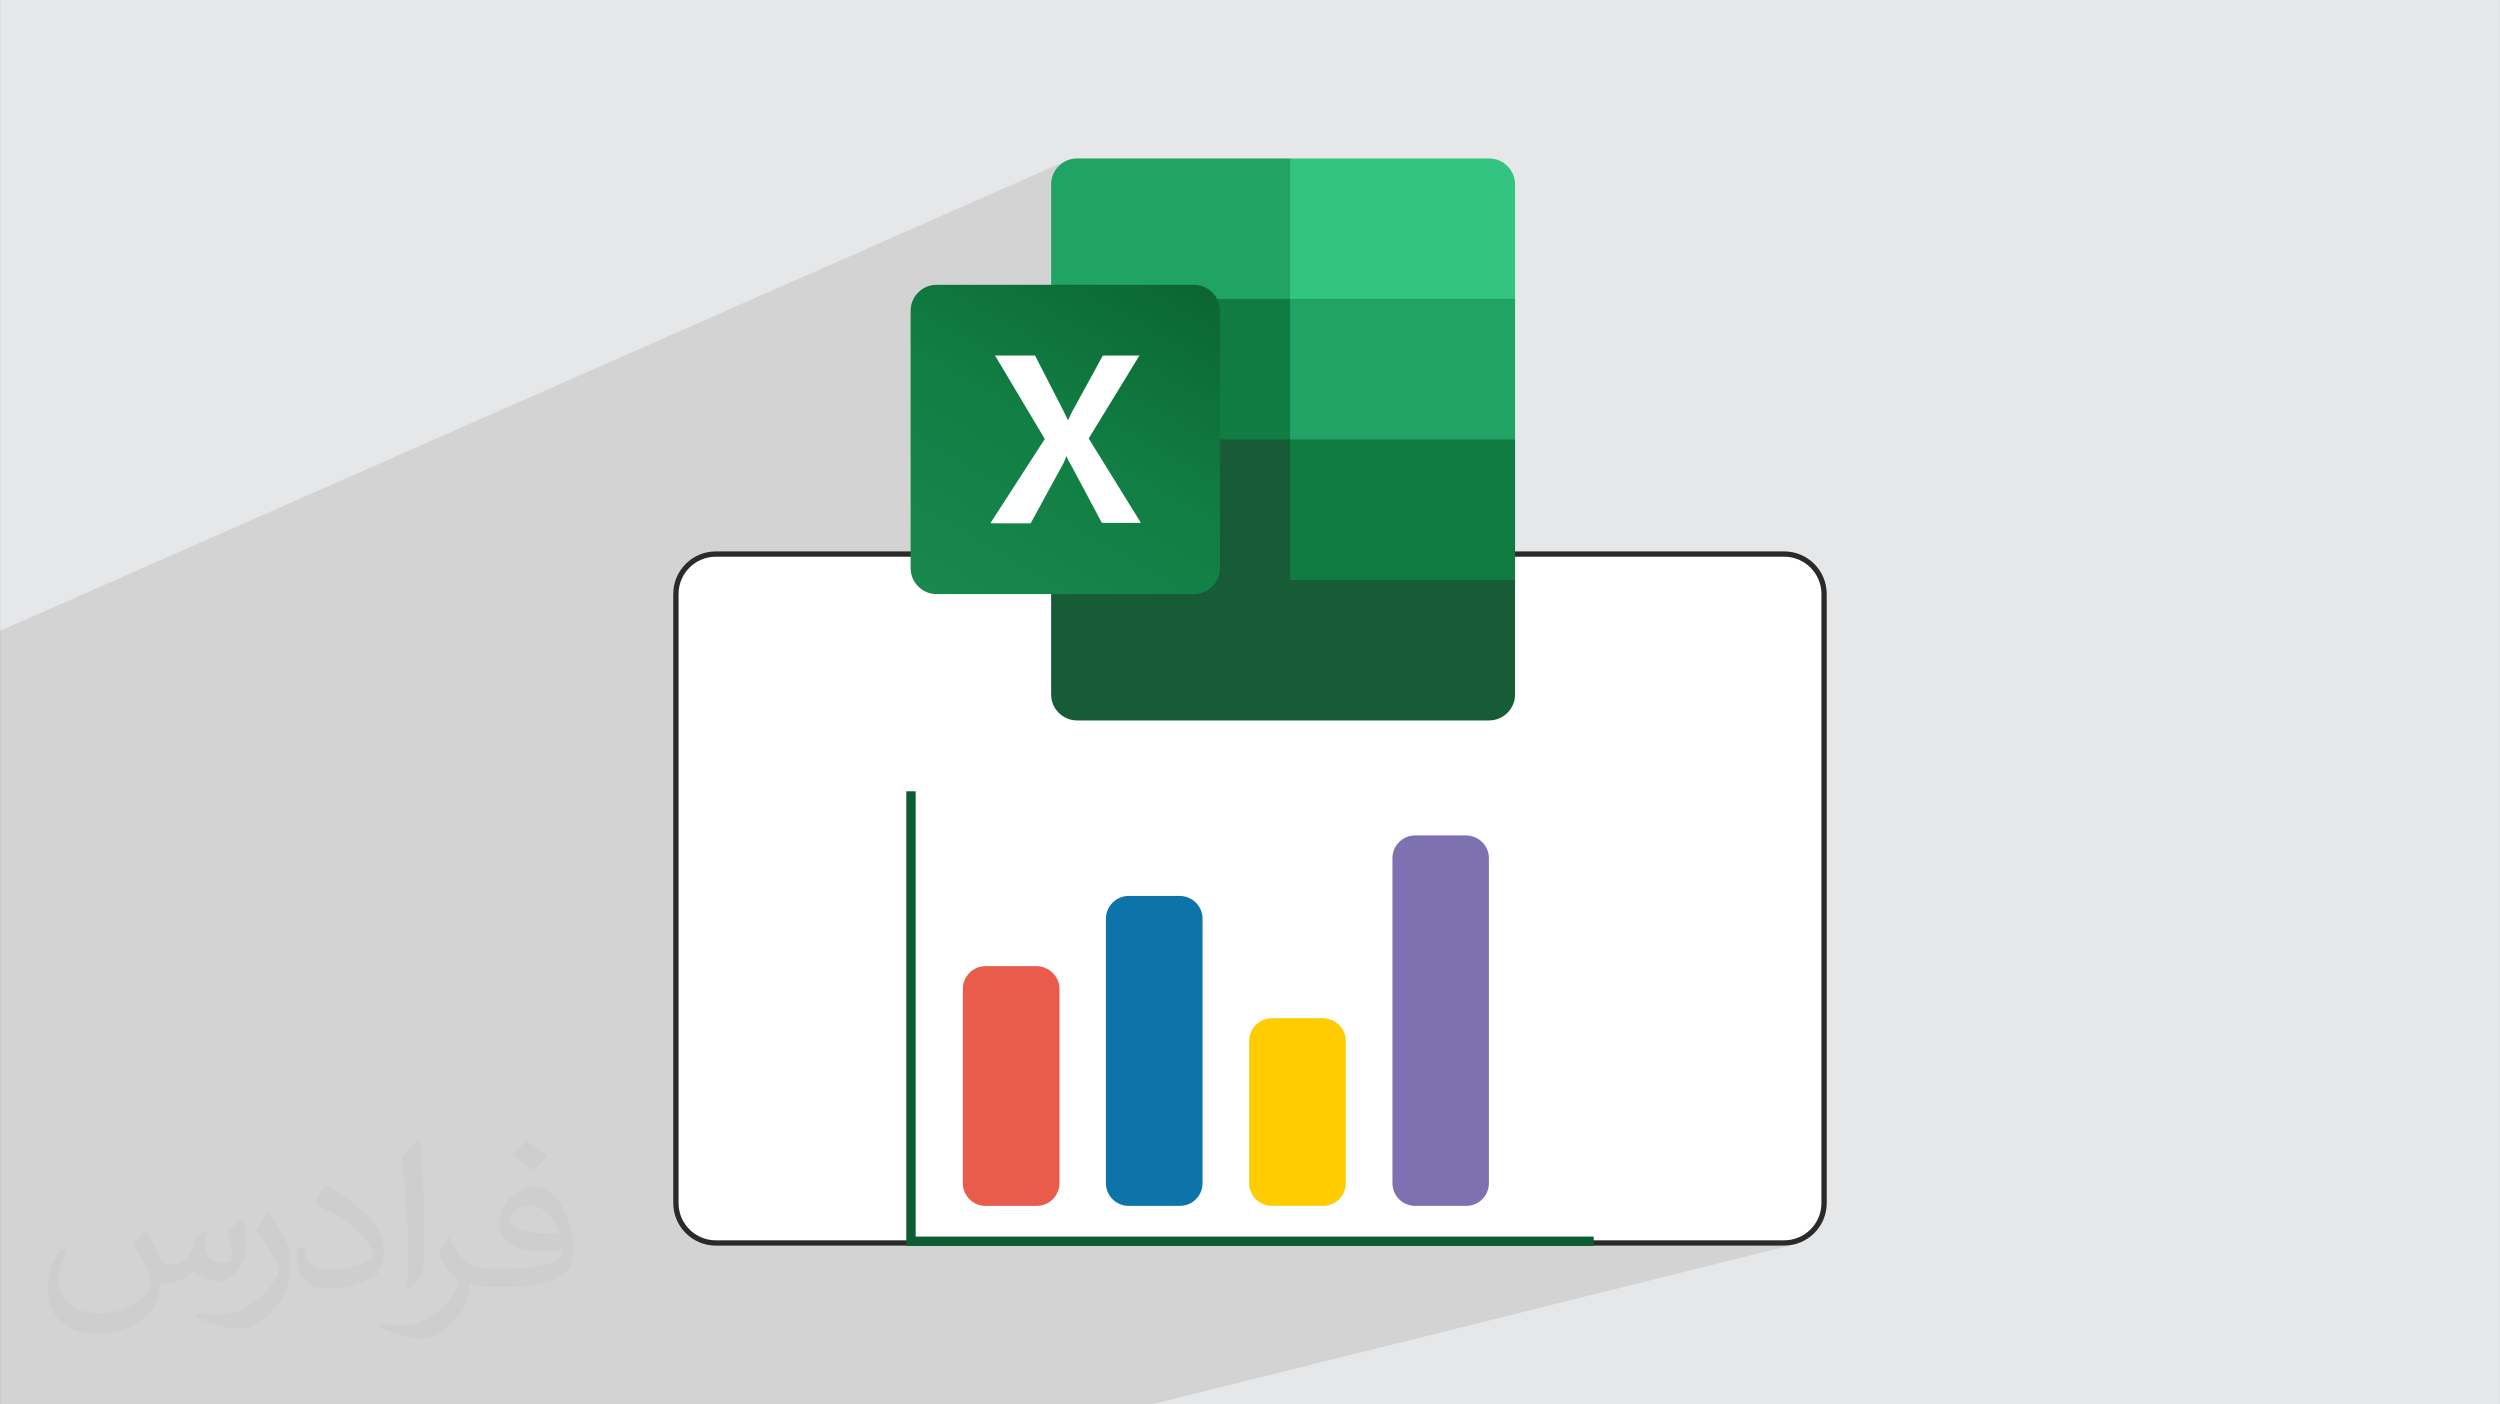
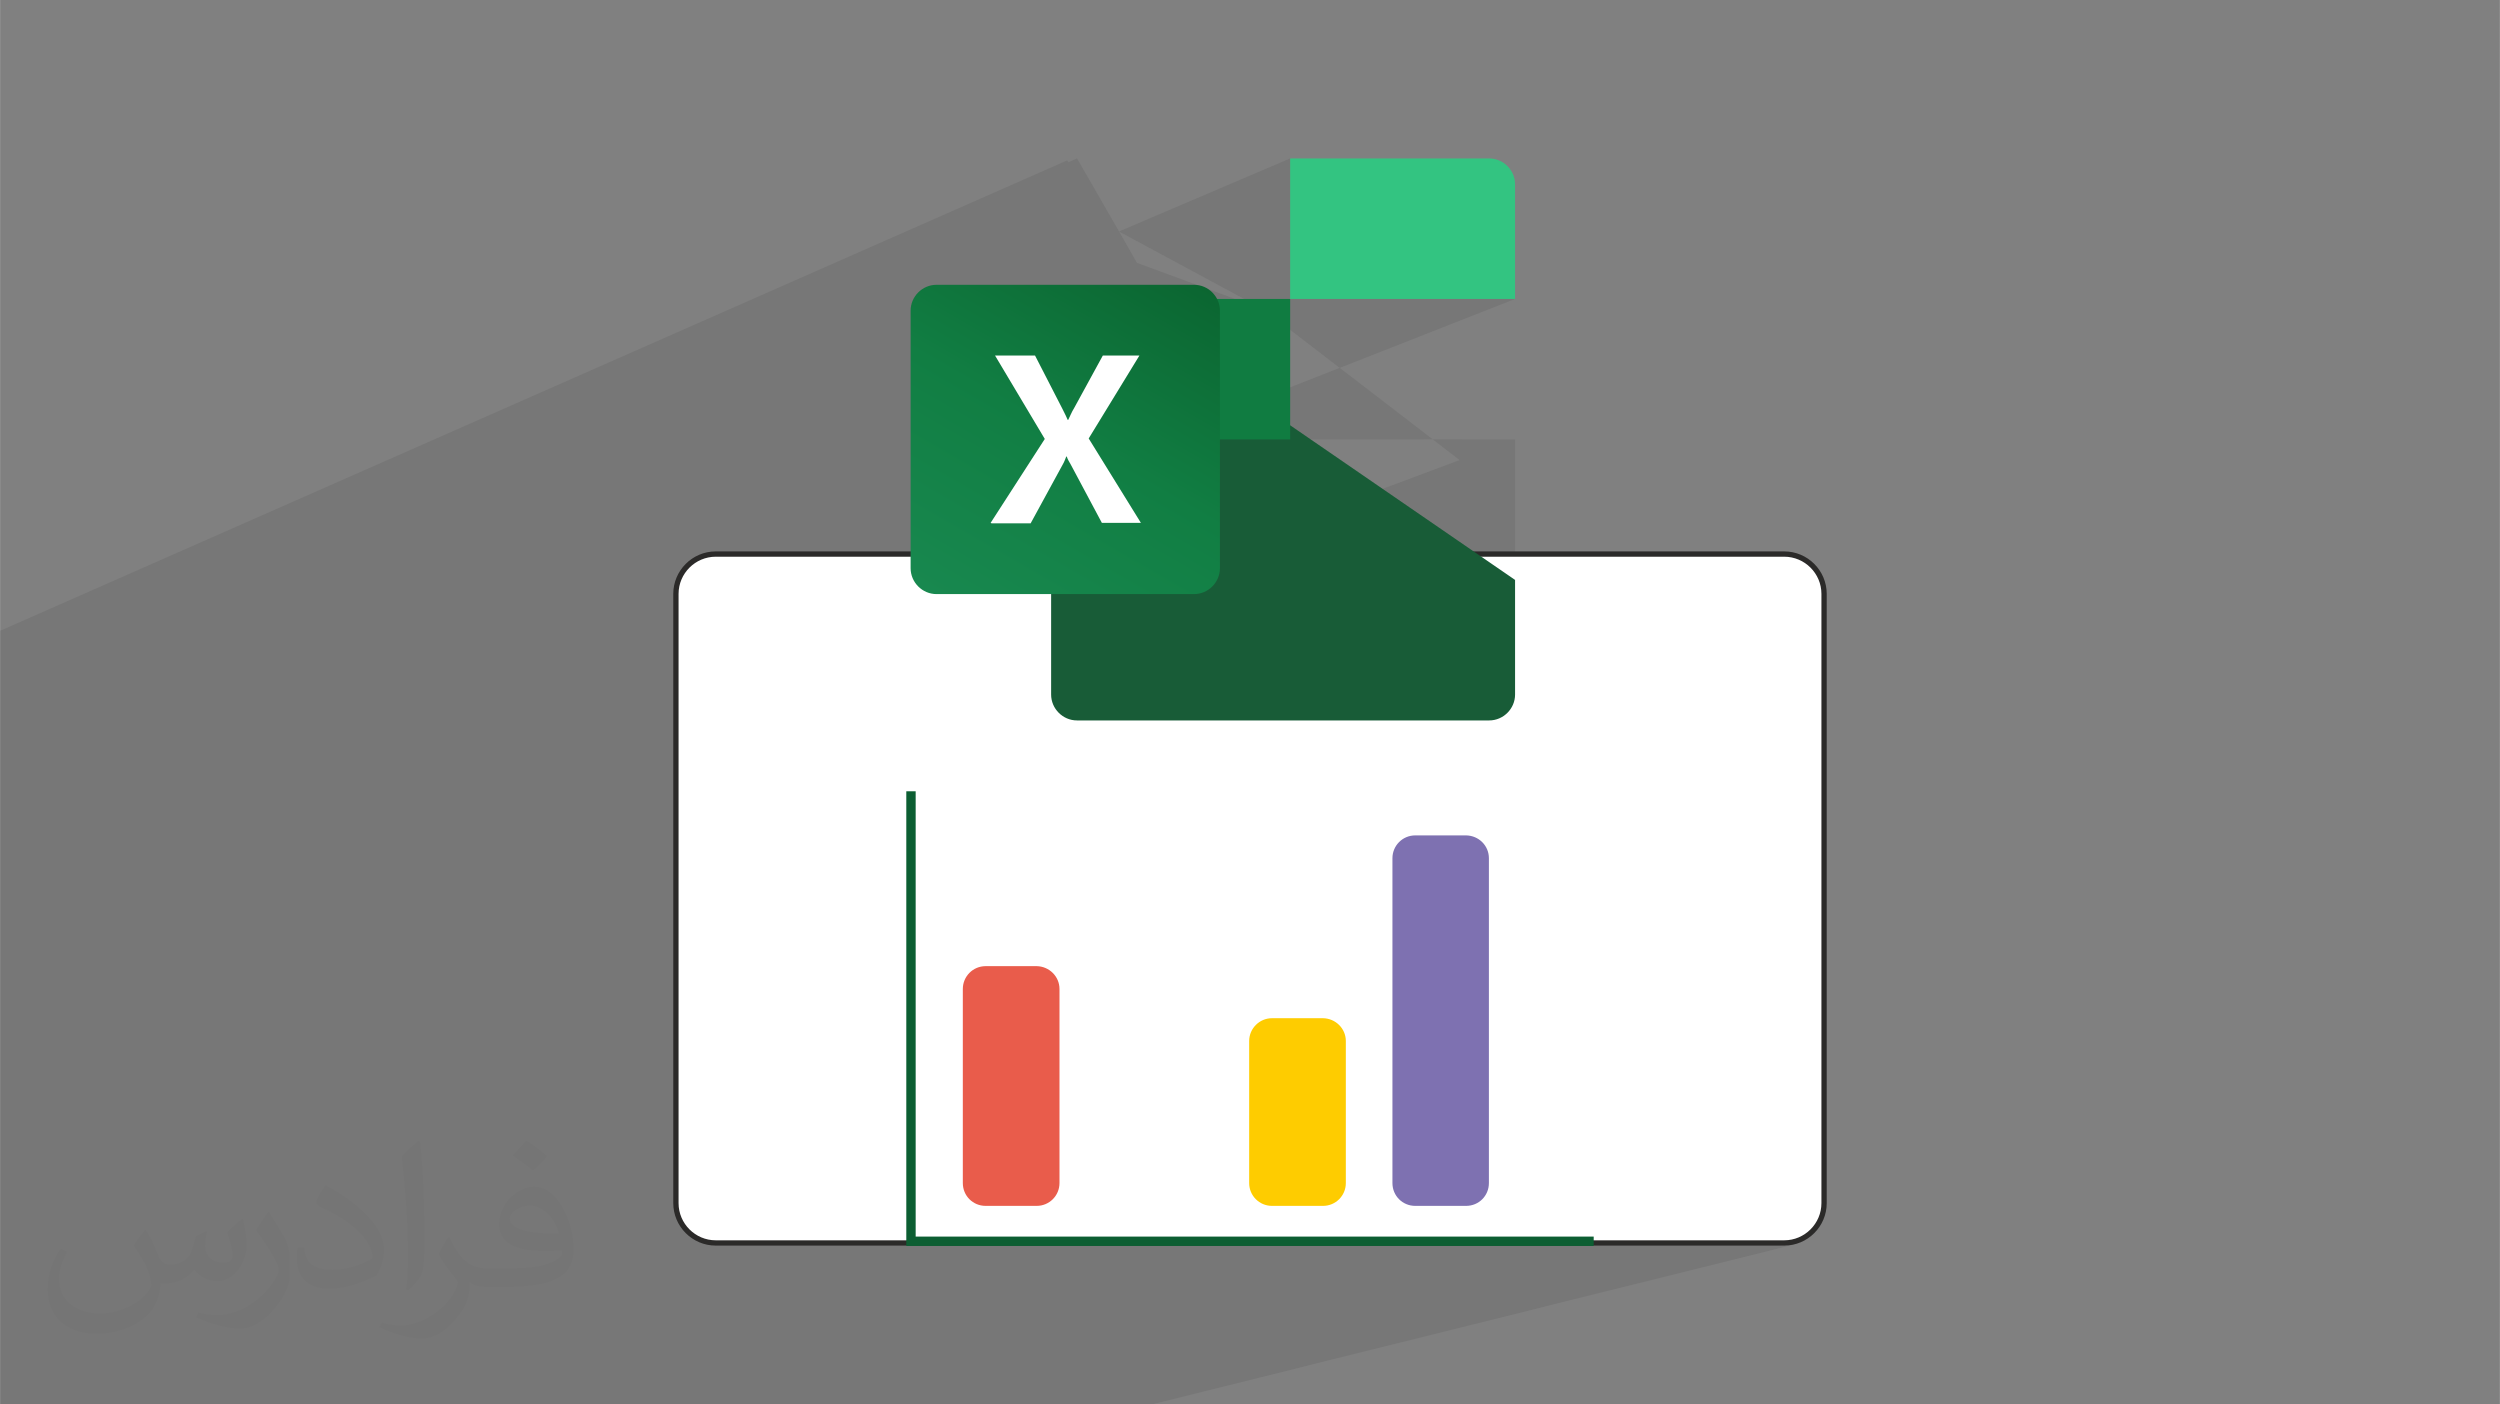
<svg xmlns="http://www.w3.org/2000/svg" xml:space="preserve" width="3.708in" height="2.083in" version="1.0" style="shape-rendering:geometricPrecision; text-rendering:geometricPrecision; image-rendering:optimizeQuality; fill-rule:evenodd; clip-rule:evenodd" viewBox="0 0 3702.73 2080.18">
  <rect x="0" y="0" width="3702.73" height="2080.18" fill="#808080" stroke="none" />
  <defs>
    <style type="text/css">
   
    .fil13 {fill:#107C41}
    .fil11 {fill:#185C37}
    .fil12 {fill:#21A366}
    .fil16 {fill:#33C481}
    .fil0 {fill:#E6E7E8}
    .fil15 {fill:white}
    .fil3 {fill:white}
    .fil4 {fill:#2B2A29;fill-rule:nonzero}
    .fil6 {fill:#FECC00;fill-rule:nonzero}
    .fil7 {fill:#E95C4B;fill-rule:nonzero}
    .fil8 {fill:#7E71B1;fill-rule:nonzero}
    .fil5 {fill:#0C5E32;fill-rule:nonzero}
    .fil9 {fill:#0C74A8;fill-rule:nonzero}
    .fil10 {fill:#FCD131;fill-rule:nonzero}
    .fil2 {fill:#373435;fill-opacity:0.031}
    .fil1 {fill:#2B2A29;fill-opacity:0.102}
    .fil14 {fill:url(#id0)}
   
  </style>
    <linearGradient id="id0" gradientUnits="userSpaceOnUse" x1="1426.1" y1="907.7" x2="1724.09" y2="390.7">
      <stop offset="0" style="stop-opacity:1; stop-color:#18884F" />
      <stop offset="0.502" style="stop-opacity:1; stop-color:#117E43" />
      <stop offset="1" style="stop-opacity:1; stop-color:#0B6631" />
    </linearGradient>
  </defs>
  <g id="Layer_x0020_1">
-     <path class="fil0" d="M-0 0l3702.73 0 0 2080.18 -3702.73 0 0 -2080.18z" />
    <path class="fil1" d="M1910.85 234.69l0.01 -0 0 0.01 -0 0 -0.01 0.02m0 0.04l0.01 -0.07 -0.01 0.07m0 122.15l294.81 -122.23 0.01 0 -0.01 0 0 0.01 -294.81 122.22m0 -122.2l0.01 -0.02 -0.01 0m-253.49 108.15l253.49 -108.17 0 0 0 0.02 0 0.02 0 0.04 0 1.6 0 120.55 0 0 294.81 -122.23 0 0.01 -294.81 122.22 0 0.22 0 85.65 -38.91 15.8m0 -0l38.91 -15.8 246.34 0 48.46 -208.09 -23.51 208.09 3.16 0 20.35 -208.1 -20.35 208.1 58.65 0 -60.99 23.98 -18 184.12 79.01 0 -82.01 30.6 0 0m-156.37 1324.03l-8.43 74.65 8.43 -74.65m-225.42 56.12l-4.32 18.53 4.32 -18.53m463.79 -1410.75l-82.01 30.6 -7.08 2.64 -59.02 22.03 0 -0 -8.76 3.27 0 0 -208.19 77.69c0.67,-19.43 1.05,-39.27 1.21,-59.11 0.18,-21.94 0.07,-43.85 -0.21,-65.19l30.95 -11.93 197.87 0 39.72 -170.55 -270.34 106.28c-2.45,-73.9 -6.16,-127.97 -6.17,-128.02l0 -0c0,0 -94.08,-34.55 -188.03,-69.21l-0.82 -1.44c-8.84,-15.54 -17.5,-30.72 -25.73,-45.09 -35.06,-61.28 -62.27,-108.17 -62.27,-108.17l-12.53 5.58 -2.29 -2.54 -1580.27 696.65 0 10.47 0 10.46 0 30.38 0 51.97 0 46.76 0 118.57 0 15.78 0 20.83 0 3.77 0 1.07 0 2.68 0 4.25 0 21.44 0 4.59 0 2.79 0 21.31 0 8.02 0 55.68 0 2.13 0 3.14 0 0 0 0 0 16.99 0 0.01 0 23.18 0 8.59 0 9.95 0 35.95 0 65.57 0 1.99 0 32.32 0 25.3 0 32.34 0 11.27 0 1.16 0 11.81 0 55.43 0 23.57 0 16.25 0 20.01 0 108.89 0 1.33 0 20.33 0 7.93 0 1.35 0 20.54 0 6.9 0 30.52 0 114.85 0 1.09 0 4.28 5.61 0 7.01 0 34.55 0 80.08 0 17.06 0 12.01 0 11.25 0 61.91 0 24.52 0 169.18 0 79.22 0 10.85 0 11.19 0 85.75 0 81.54 0 105.74 0 83.72 0 103.3 0 86.04 0 164.74 0 160.67 0 26.84 0 18.72 0 1.32 0 2.48 0 20.35 0 43.19 0 81.22 0 58.28 0 21.68 0 0.49 0 2.83 0 2.64 0 14.78 0 7.98 0 7.01 0 74.44 -18.53 186.41 -46.41 -3.66 64.94 3.66 -64.94 39.01 -9.71 27.56 -6.86 108.15 -26.92 32.43 -8.07 484.66 -120.66 -3.04 0.7 -3.09 0.56 -3.14 0.4 -3.18 0.24 -3.22 0.08 -466.19 116.14 -2.7 0.68 468.9 -116.82 -8.75 0 20.59 -5.13 5.64 -1.46 5.41 -1.99 5.15 -2.49 4.86 -2.96 4.54 -3.4 4.19 -3.81 3.81 -4.19 3.4 -4.54 2.96 -4.86 2.49 -5.15 1.99 -5.41 1.46 -5.64 0.9 -5.84 0.31 -6.01 0 -902.46 -0.31 -6.01 -0.9 -5.84 -1.46 -5.64 -1.99 -5.41 -2.49 -5.15 -2.96 -4.86 -3.4 -4.54 -3.81 -4.19 -4.19 -3.81 -4.54 -3.4 -4.86 -2.96 -5.15 -2.49 -5.41 -1.99 -5.64 -1.46 -5.84 -0.9 -6.01 -0.31 -398.75 0 0 -169.77zm-364.6 -18.5l9.98 5.87 21.51 -8.33 0.01 0 -3.17 19.12 -18.34 -10.78 21.5 -8.33 0 -0 0.01 -0 -3.13 19.14 -0.04 -0.02 3.17 -19.12 -3.13 19.14 3.1 1.82 -31.11 0c-0.1,-6.23 -0.22,-12.41 -0.36,-18.5zm262.14 1337.47l32.31 -8.05 -0.09 0.02 -29.48 7.35m-286.09 71.27l108.52 -27.03m-108.52 27.03l-74.75 18.62m390.32 -95.41l-5.3 116.51 5.3 -116.51m-32.43 8.07l-11.81 108.44 11.81 -108.44m-108.15 26.92l-7.97 81.51 7.97 -81.51m62.7 -1292.5l0 -0 59.02 -22.03 0 0m0 0l0 -0 7.08 -2.64 0 0m-251.1 -446.81l-0.01 0m0 122.22l294.81 -122.23m-0 0.02l-48.46 208.09 24.95 0 23.51 -208.09zm-26.38 233.52l-20.63 182.67 -49.91 0 39.72 -170.55 30.82 -12.12zm-20.63 182.67l20.63 -182.67 3.69 -1.45 -18 184.12 -6.32 0z" />
    <path class="fil2" d="M215.96 1821.93c7.07,10.71 11.65,21.01 16.13,32.45 3.33,6.66 5.09,18.93 20.7,18.93 4.57,0 11.13,-1.35 16.95,-4.57 6.55,-3.44 11.54,-8.64 14.15,-16.53l6.24 -21.01 15.19 -7.49 1.04 1.04c-2.08,7.91 -2.59,15.5 -2.59,21.43 0,17.57 15.19,24.23 27.25,24.23 7.07,0 13.42,-3.44 13.42,-9.89 0,-8.32 -3.53,-22.47 -8.12,-35.16 7.07,-7.07 14.15,-14.15 22.26,-19.87l1.25 0.63c3.53,14.98 5.51,29.75 5.51,39.63 0,9.67 -4.27,20.39 -7.8,27.36 -7.28,13.73 -20.18,24.65 -35.78,24.65 -11.85,0 -25.06,-5.93 -34.12,-16.95l-0.52 0c-8.53,10.61 -21.74,20.18 -42.86,20.18l-6.55 0c-1.04,13.94 -4.05,23.81 -8.64,32.66 -12.58,24.54 -49.92,41.92 -85.08,41.92 -48.89,0 -73.43,-28.19 -73.43,-65.73 0,-23.19 7.59,-44.72 19.24,-60.01l9.56 3.95c-7.28,13.94 -12.17,27.04 -12.17,39.94 0,35.16 28.61,51.9 61.58,51.9 30.58,0 68.44,-19.45 75.31,-42.02 -2.59,-24.65 -11.85,-36.19 -26,-58.66 4.27,-7.49 9.78,-14.98 16.64,-22.98l1.25 0 0 0 0 0 -0.01 -0.04zm563.83 -132.3c10.3,6.45 20.39,14.04 30.27,22.78 -5.51,7.8 -12.38,14.88 -20.91,21.12 -9.89,-8.01 -19.76,-14.88 -29.86,-22.16 6.86,-7.7 13.63,-15.08 20.49,-21.74l0 0 0 0 0 0 0 0 0 0 0.01 0zm5.3 96.11c-16.64,0 -30.27,10.92 -30.27,19.03 0,17.38 33.28,22.78 73.12,22.56 -4.99,-20.39 -22.47,-41.61 -42.86,-41.61l0 0.01zm-37.35 92.99c21.64,0 40.57,-0.63 55.02,-4.27 16.13,-4.05 29.75,-12.17 29.75,-17.78 0,-1.46 0,-3.22 -0.52,-4.68 -9.05,0.83 -19.45,0.83 -28.5,0.83 -29.33,0 -51.79,-6.66 -60.64,-23.09 -2.19,-4.57 -3.74,-9.67 -3.74,-15.5 0,-15.92 6.86,-31.41 18.93,-42.13 10.08,-8.84 21.22,-14.35 32.55,-14.35 20.49,0 36.81,16.44 48.26,42.34 6.24,14.15 10.5,30.47 10.5,51.07 0,13.73 -3.74,25.27 -12.27,33.8 -15.92,15.4 -45.24,21.22 -90.17,21.22l-20.39 0 0 0 -5.3 0c-11.13,0 -19.14,-1.98 -25.48,-6.86l-1.04 0c0.31,2.59 0.52,5.09 0.52,7.49 0,10.08 -3.33,22.98 -10.08,33.28 -19.97,29.64 -41.61,42.53 -60.33,42.53 -18.93,0 -42.13,-7.28 -63.03,-16.75l3.74 -7.28c6.76,2.81 16.13,4.68 29.02,4.68 33.8,0 78.21,-32.45 83.72,-64.17 -1.25,-2.59 -3.53,-6.03 -6.76,-9.67 -9.89,-11.75 -16.13,-21.53 -21.95,-31.82 4.99,-9.89 9.56,-17.78 13.83,-24.96l1.77 -0.21c14.46,29.44 27.56,46.28 56.78,46.28l4.57 0 0 0 21.22 0 0 0 0 0 0 0 0 0 0 0 0.04 0zm-146.45 31.1c2.5,-13.52 2.7,-28.7 2.7,-42.86l0 -21.01c0,-39.21 -4.99,-96.2 -9.05,-133.34 7.07,-7.59 16.95,-16.53 24.75,-22.56l2.29 0.63c5.3,46.7 6.55,100.79 6.55,150.81 0,13.11 -0.52,25.9 -1.77,35.26 -0.73,11.85 -7.59,20.8 -22.26,34.53l-3.22 -1.46zm-150.71 -61.89c0.73,18.41 9.78,32.87 41.4,32.87 19.66,0 36.3,-5.09 54.71,-13.83 3.33,-1.46 5.09,-3.44 5.09,-5.09 0,-11.54 -8.84,-26.83 -23.71,-40.77 -14.46,-13.11 -33.6,-24.65 -51.48,-32.35 -6.14,-2.59 -8.12,-5.3 -8.12,-7.91 0,-5.3 7.07,-16.44 12.9,-24.44l1.98 -0.21c20.49,10.71 43.38,26.63 60.33,44.3 15.4,16.33 24.96,32.87 24.96,50.86 0,13.31 -4.05,25.79 -10.61,37.44 -22.47,11.33 -46.39,19.97 -70.1,19.97 -28.81,0 -48.47,-13.52 -48.47,-45.24 0,-3.44 0,-8.73 1.25,-15.61l9.89 0 0 0 0 0 0 0 0 0 0 0 -0.01 0zm-52.11 -52.32l17.89 28.92c6.55,10.71 12.69,22.37 12.69,40.77l0 23.5c0,19.03 -12.17,39.42 -31.82,59.6 -15.4,13.63 -29.02,19.45 -41.61,19.45 -18.72,0 -40.15,-5.82 -64.9,-16.44l2.81 -7.28c7.8,2.08 16.84,3.84 27.98,3.84 35.58,-0.21 71.97,-26.21 88.61,-57.93 1.98,-3.64 2.7,-7.07 2.7,-9.47 0,-3.64 -1.98,-7.7 -3.53,-11.33 -9.05,-17.05 -19.14,-32.66 -30.27,-47.12 5.82,-9.16 11.65,-17.99 17.99,-26.73l1.46 0.21 0 0 0 0 0 0 0 0 0 0 -0.01 0z" />
    <g id="_2007587416992">
      <path class="fil3" d="M1060 820.67l1582.72 0c32.43,0 58.97,26.53 58.97,58.97l0 902.46c0,32.43 -26.53,58.97 -58.97,58.97l-1582.72 0c-32.43,0 -58.97,-26.53 -58.97,-58.97l0 -902.46c0,-32.43 26.53,-58.97 58.97,-58.97z" />
      <path class="fil4" d="M1060 816.74l1582.72 0c17.3,0 33.03,7.08 44.42,18.47 11.4,11.4 18.47,27.13 18.47,44.42l0 902.46c0,17.3 -7.08,33.03 -18.47,44.42 -11.4,11.4 -27.13,18.47 -44.42,18.47l-1582.72 0c-17.3,0 -33.03,-7.08 -44.42,-18.47 -11.4,-11.4 -18.47,-27.13 -18.47,-44.42l0 -902.46c0,-17.3 7.08,-33.03 18.47,-44.42 11.4,-11.4 27.13,-18.47 44.42,-18.47zm1582.72 7.86l-1582.72 0c-15.13,0 -28.89,6.2 -38.87,16.17 -9.97,9.97 -16.17,23.74 -16.17,38.87l0 902.46c0,15.13 6.2,28.89 16.17,38.87 9.97,9.97 23.74,16.17 38.87,16.17l1582.72 0c15.13,0 28.89,-6.2 38.87,-16.17 9.97,-9.97 16.17,-23.74 16.17,-38.87l0 -902.46c0,-15.13 -6.2,-28.89 -16.17,-38.87 -9.97,-9.97 -23.74,-16.17 -38.87,-16.17z" />
      <g>
        <path class="fil5" d="M1356.15 1172.04l0 659.58 1004.29 0 0 13.87 -1018.16 0 0 -673.45 13.87 0z" />
        <path class="fil6" d="M1993.31 1541.94l0 210.42c0,18.83 -15.24,33.78 -33.78,33.78l-75.62 0c-18.53,0 -33.78,-14.94 -33.78,-33.78l0 -210.42c0,-18.53 15.24,-33.78 33.78,-33.78l75.62 0c18.53,0.3 33.78,15.24 33.78,33.78l0 0z" />
        <path class="fil7" d="M1569.18 1464.83l0 287.53c0,18.83 -15.24,33.78 -33.78,33.78l-75.62 0c-18.83,0 -33.78,-14.94 -33.78,-33.78l0 -287.53c0,-18.53 14.95,-33.78 33.78,-33.78l75.62 0c18.53,0.3 33.78,15.24 33.78,33.78l0 0z" />
        <path class="fil8" d="M2205.22 1271.14l0 481.22c0,18.83 -14.94,33.78 -33.78,33.78l-75.32 0c-18.83,0 -33.78,-14.94 -33.78,-33.78l0 -481.21c0,-18.53 14.95,-33.78 33.78,-33.78l75.32 0c18.83,0.3 33.78,15.24 33.78,33.78l0 0 0 -0.01z" />
-         <path class="fil9" d="M1781.09 1360.81l0 391.55c0,18.83 -14.95,33.78 -33.78,33.78l-75.62 0c-18.53,0 -33.78,-14.94 -33.78,-33.78l0 -391.55c0,-18.53 15.24,-33.78 33.78,-33.78l75.62 0c18.83,0.3 33.78,15.24 33.78,33.78l0 0z" />
      </g>
      <g>
        <path class="fil10" d="M2092.32 936.88l0 83.39c0,11.96 -9.56,21.82 -21.52,21.82l-83.69 0c-11.96,0 -21.52,-9.86 -21.52,-21.82l0 -83.39c0,-11.95 9.56,-21.82 21.52,-21.82l83.69 0c11.95,0 21.52,10.16 21.52,21.82z" />
        <path class="fil11" d="M1910.86 629.94l-354.07 -62.15 0 461.01c0,20.95 17.34,38.3 38.3,38.3l0 0 610.58 0c20.95,0 38.3,-17.34 38.3,-38.3l0 0 0 -169.81 -333.11 -229.06 0.01 0 0 0 0 0 -0.01 0 0 0.01z" />
-         <path class="fil12" d="M1910.86 234.69l-315.77 0c-20.95,0 -38.3,17.34 -38.3,38.3 0,0 0,0 0,0l0 169.81 354.07 208.11 187.15 62.15 145.96 -62.15 0 -208.11 -333.11 -208.11 0 0 0 0.01 0 0 0 -0.01z" />
        <path class="fil13" d="M1556.79 442.79l354.07 0 0 208.11 -354.07 0 0 -208.11z" />
        <path class="fil14" d="M1386.98 421.84l381.53 0c20.95,0 38.3,17.34 38.3,38.29l0 381.53c0,20.95 -17.34,38.3 -38.3,38.3l-381.53 0c-20.95,0 -38.3,-17.34 -38.3,-38.3l0 -381.53c0,-20.95 17.34,-38.29 38.3,-38.29z" />
        <path class="fil15" d="M1467.2 774.46l80.21 -124.29 -73.7 -123.56 59.25 0 40.46 78.76c3.62,7.23 6.51,13.01 7.95,16.62l0.72 0c2.89,-5.78 5.06,-11.56 8.67,-17.34l42.63 -78.04 54.2 0 -75.15 122.84 77.32 125.01 -57.81 0 -46.24 -86.71c-2.17,-3.62 -4.34,-7.23 -5.78,-11.56l-0.73 0c-1.45,3.62 -2.89,7.95 -5.06,11.56l-47.69 87.43 -57.81 0 -1.45 -0.72 0.01 0.01 0 -0.02z" />
        <path class="fil16" d="M2205.67 234.69l-294.82 0 0 208.11 333.11 0 0 -169.8c0,-20.95 -17.34,-38.3 -38.3,-38.3l0 0 0 0 0 -0.01 0 0 0.01 0z" />
-         <path class="fil13" d="M1910.86 650.9l333.11 0 0 208.1 -333.11 0 0 -208.1z" />
      </g>
    </g>
  </g>
</svg>